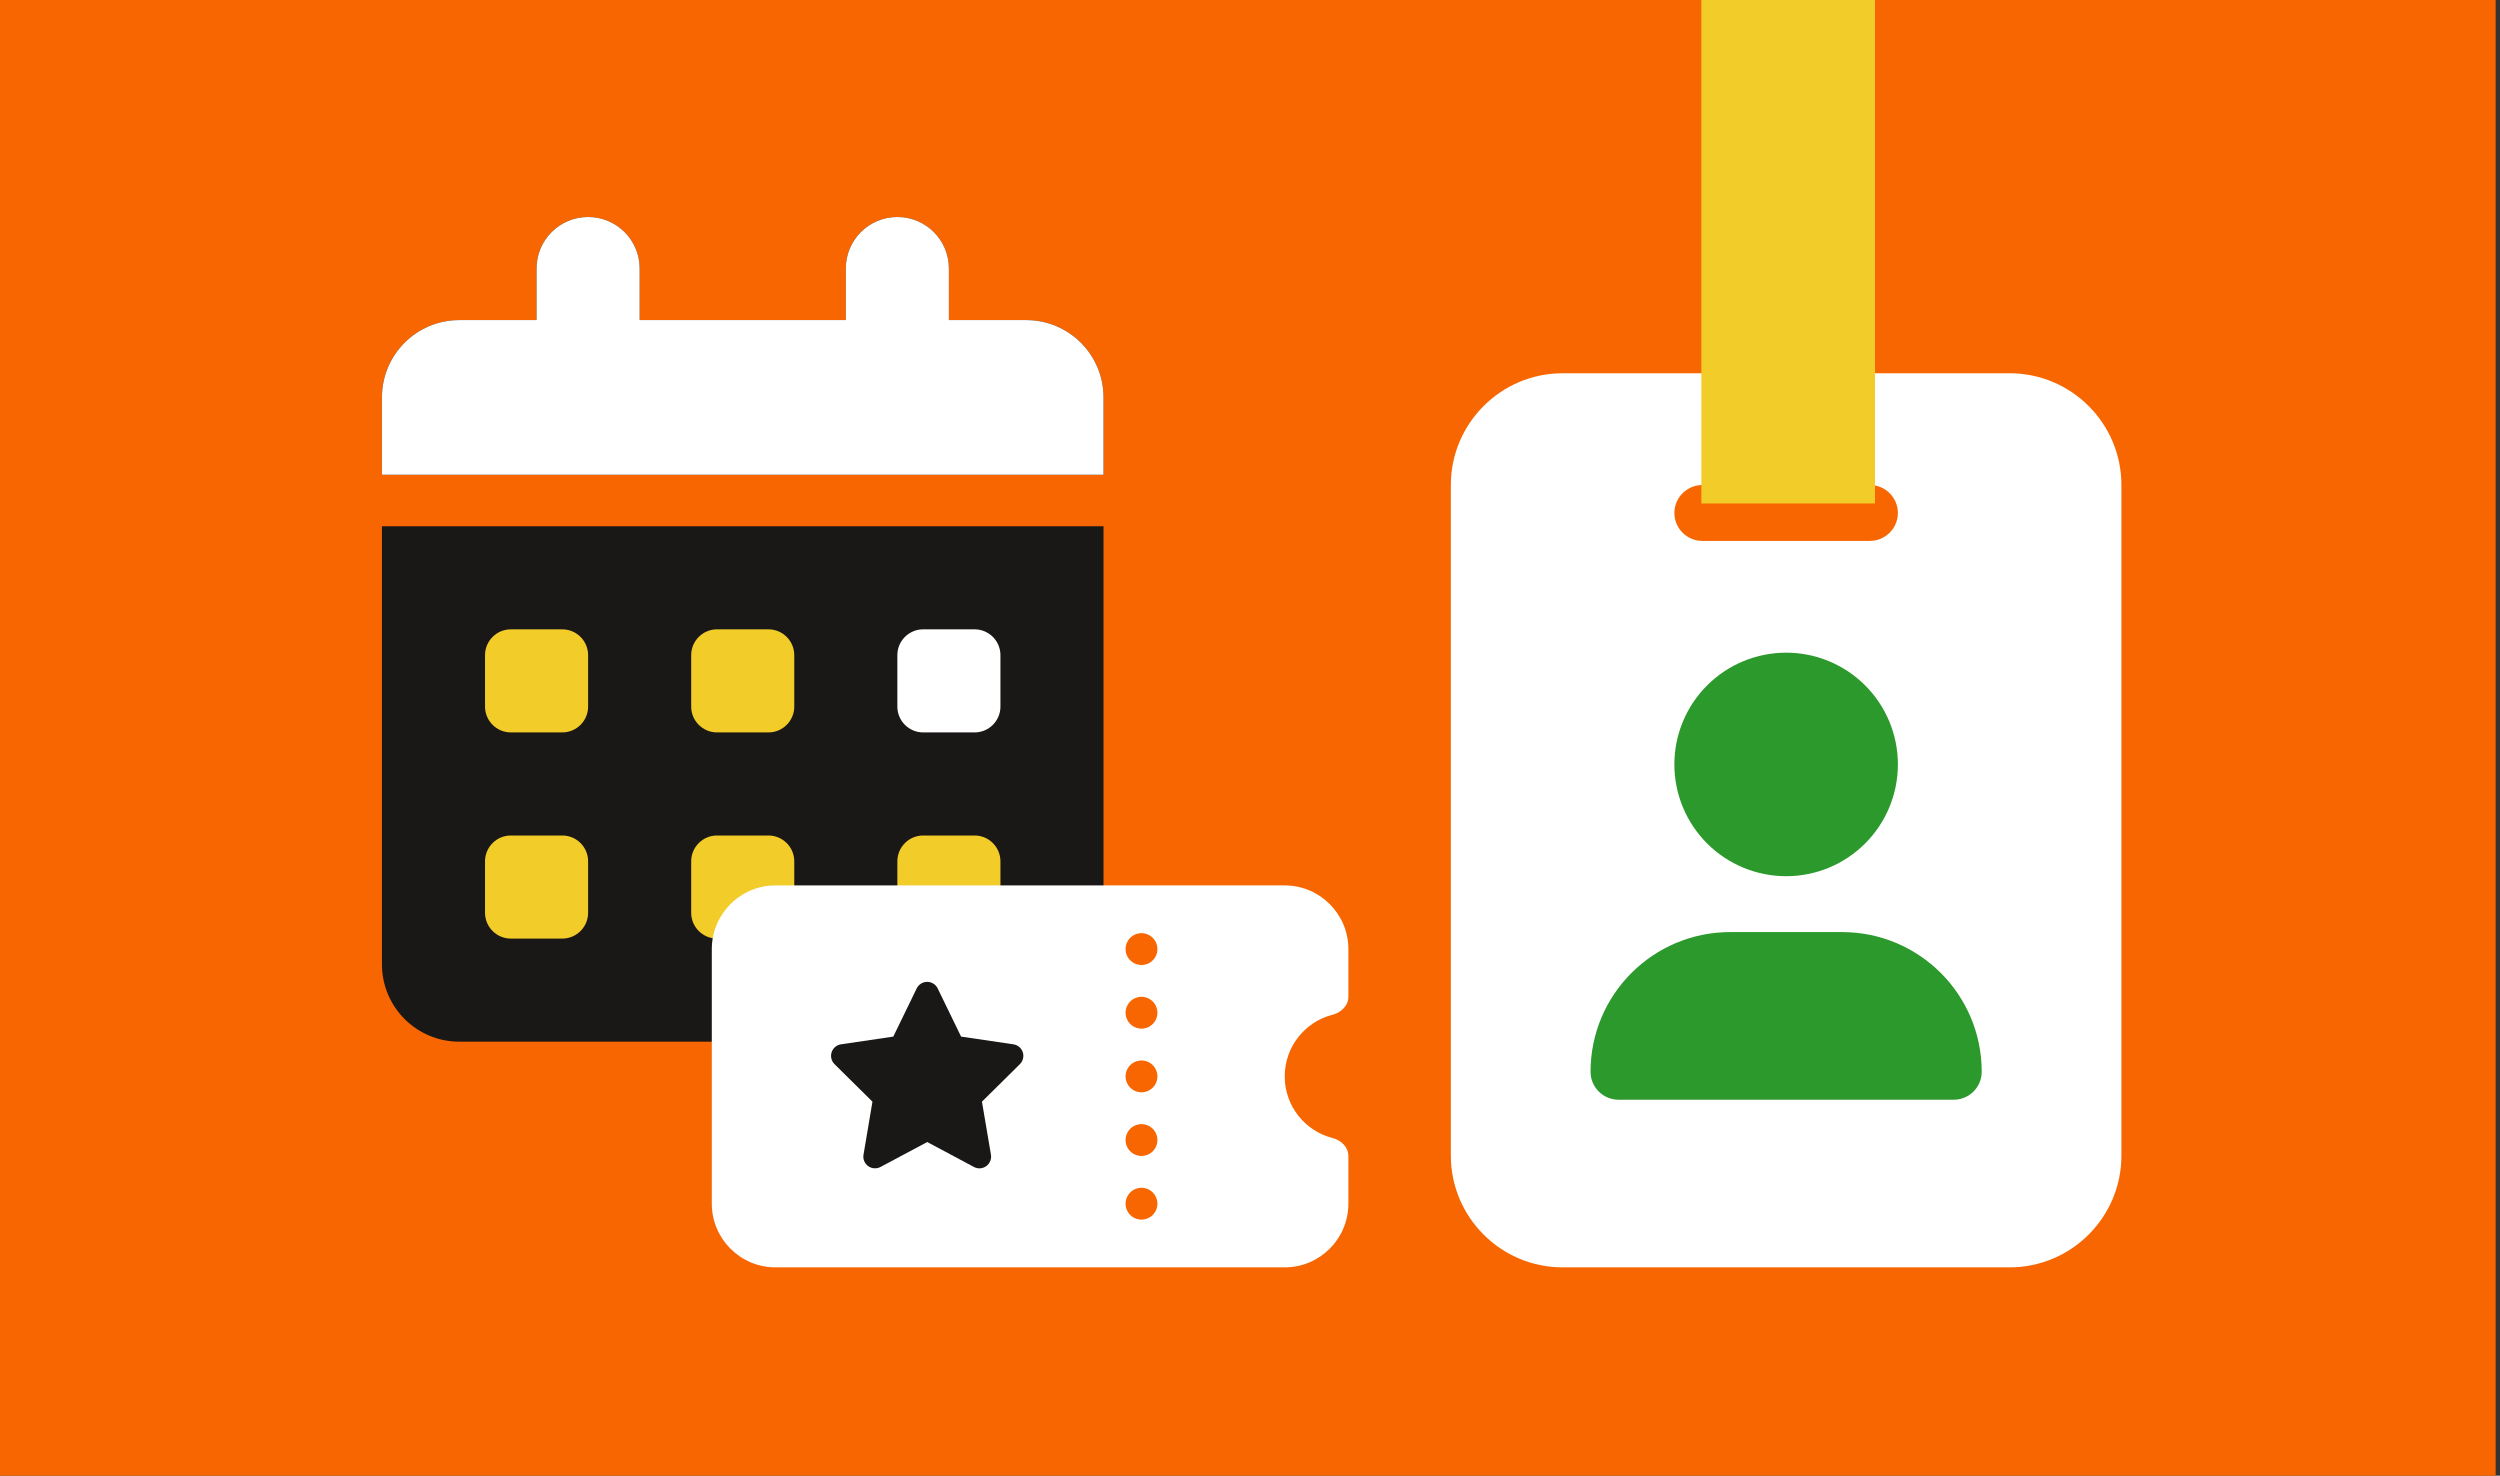
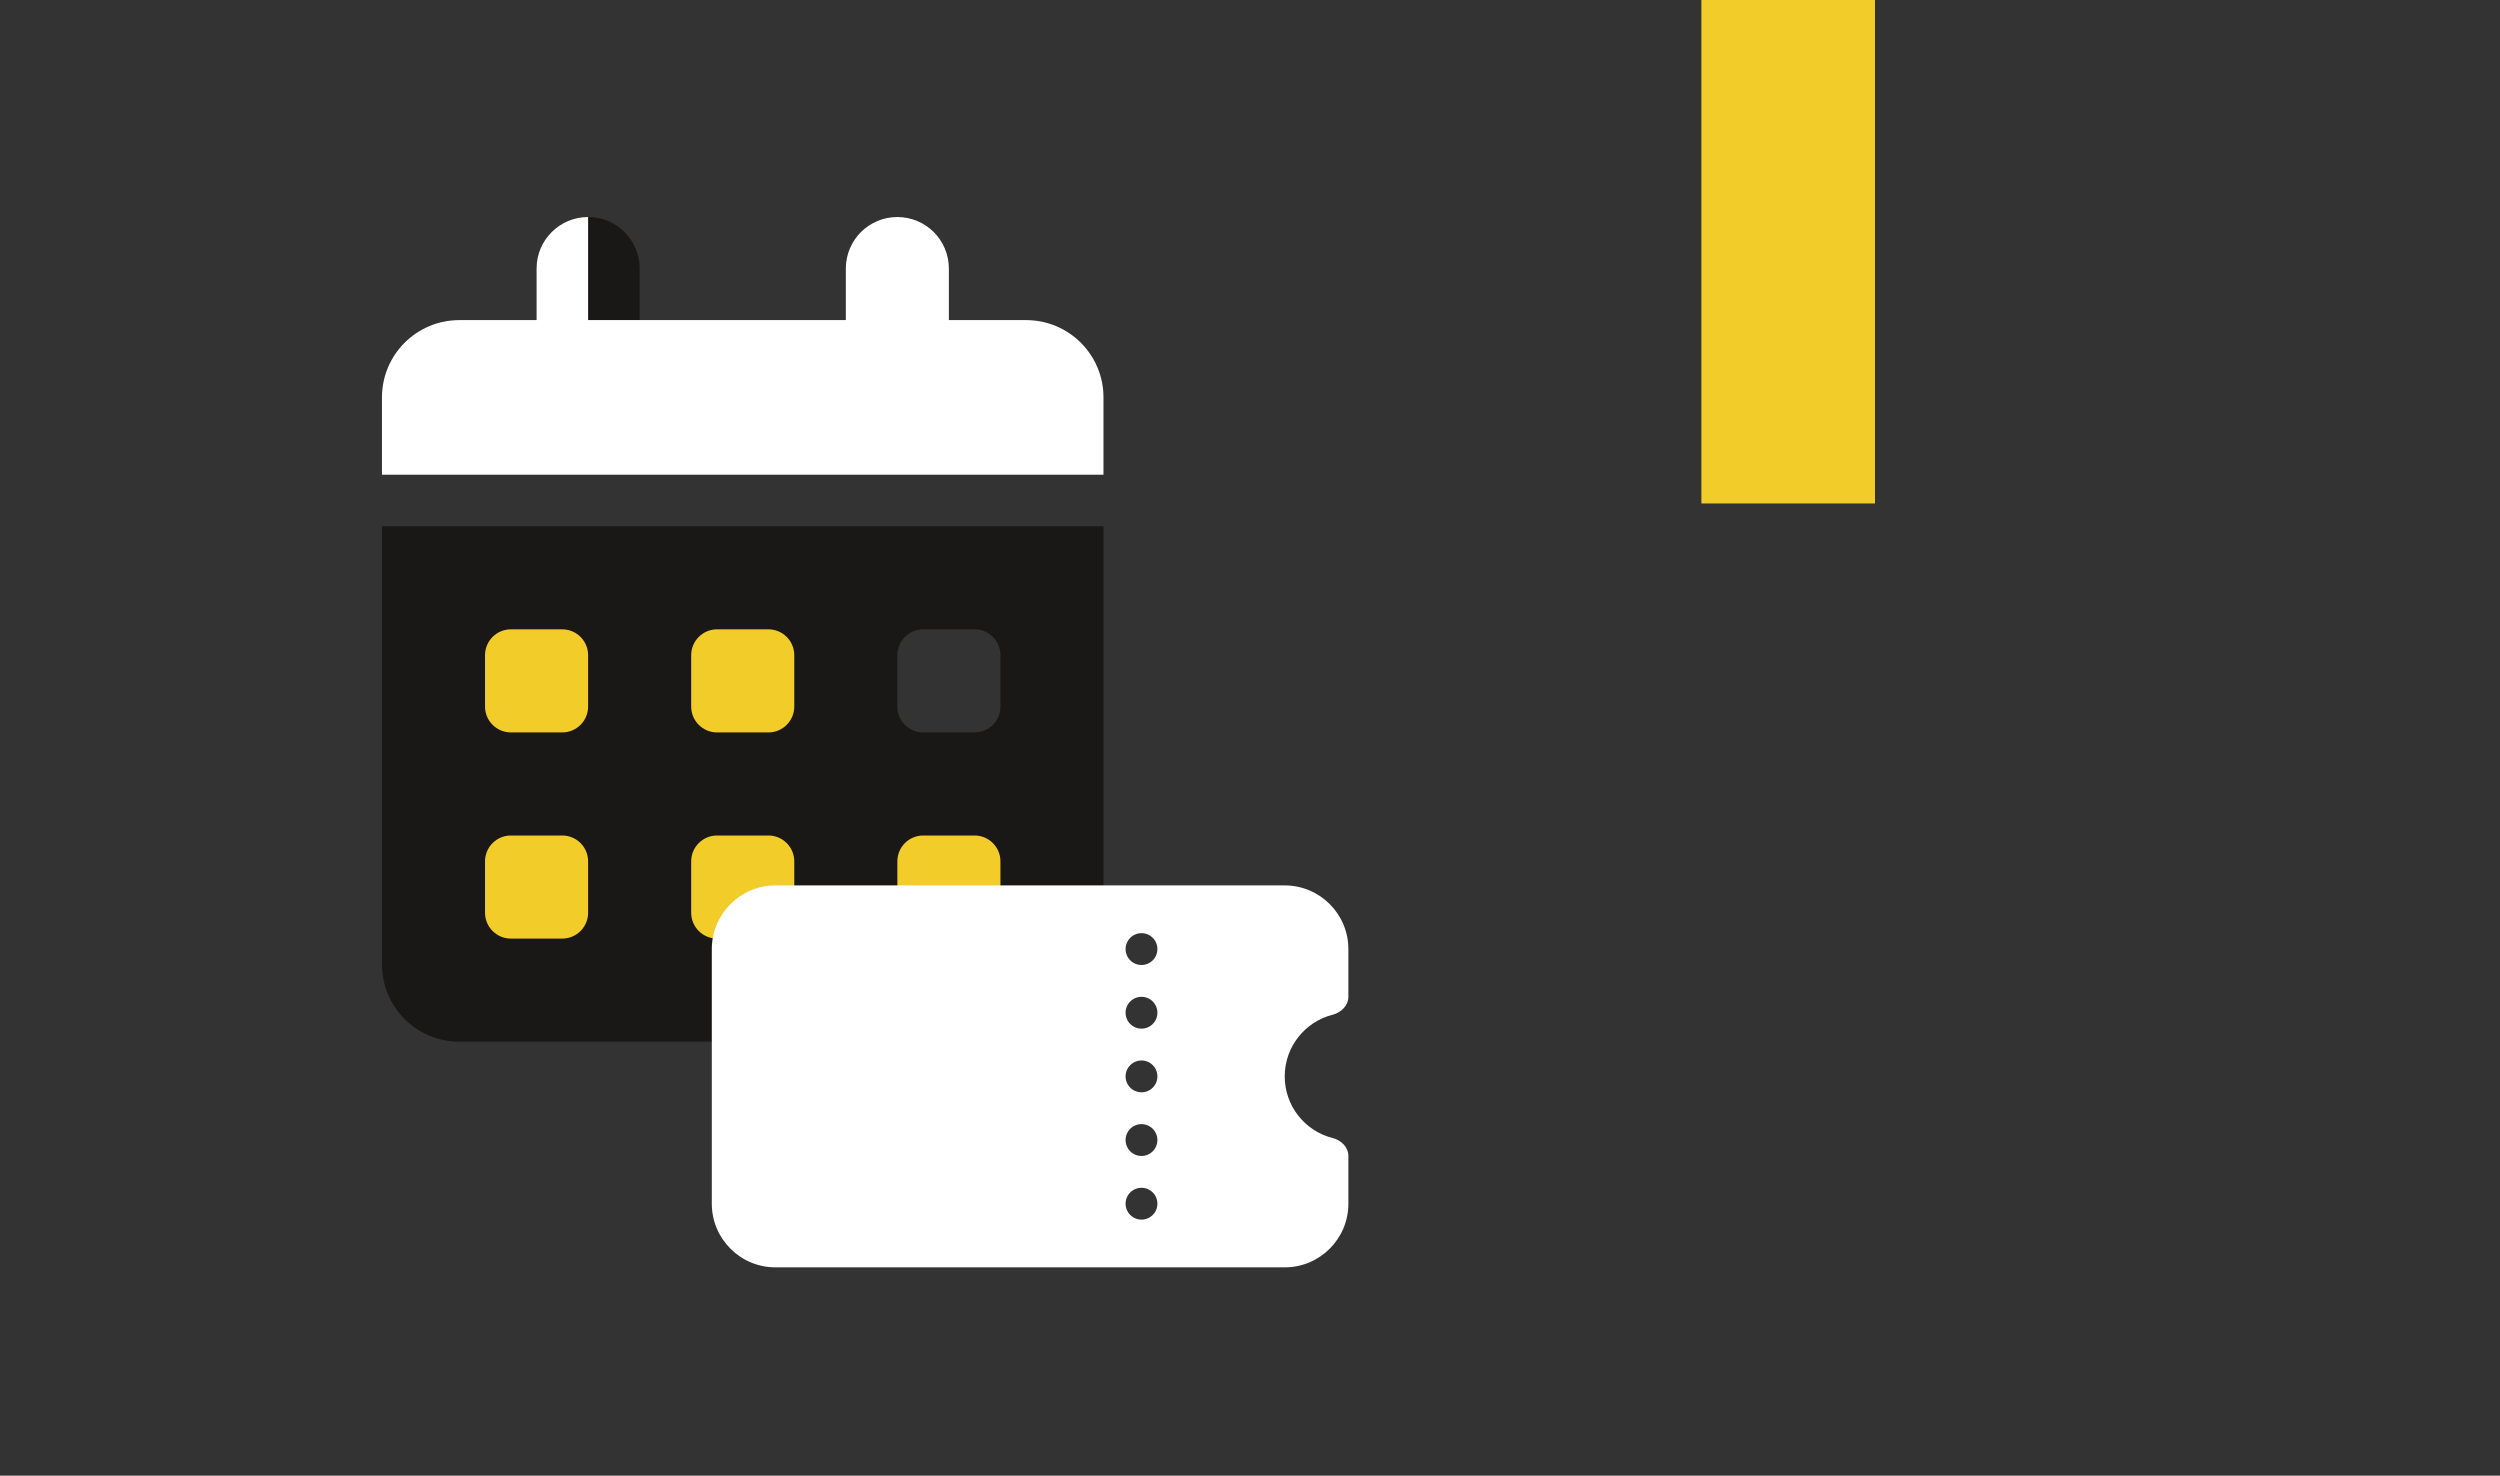
<svg xmlns="http://www.w3.org/2000/svg" width="288" height="170" viewBox="0 0 288 170" fill="none">
  <rect x="0" y="0" width="288" height="170" fill="#333333" stroke="none" />
-   <rect width="287.5" height="170" fill="#F76600" />
-   <rect x="177" y="67" width="58" height="67" fill="#2B992B" />
-   <path d="M180.012 43C172.911 43 167.137 48.774 167.137 55.875V133.125C167.137 140.226 172.911 146 180.012 146H231.512C238.614 146 244.387 140.226 244.387 133.125V55.875C244.387 48.774 238.614 43 231.512 43H180.012ZM199.325 107.375H212.2C221.092 107.375 228.294 114.577 228.294 123.469C228.294 125.239 226.845 126.688 225.075 126.688H186.45C184.68 126.688 183.231 125.239 183.231 123.469C183.231 114.577 190.433 107.375 199.325 107.375ZM192.887 88.062C192.887 84.648 194.244 81.373 196.658 78.959C199.073 76.544 202.348 75.188 205.762 75.188C209.177 75.188 212.452 76.544 214.866 78.959C217.281 81.373 218.637 84.648 218.637 88.062C218.637 91.477 217.281 94.752 214.866 97.166C212.452 99.581 209.177 100.938 205.762 100.938C202.348 100.938 199.073 99.581 196.658 97.166C194.244 94.752 192.887 91.477 192.887 88.062ZM196.106 55.875H215.419C217.189 55.875 218.637 57.323 218.637 59.094C218.637 60.864 217.189 62.312 215.419 62.312H196.106C194.336 62.312 192.887 60.864 192.887 59.094C192.887 57.323 194.336 55.875 196.106 55.875Z" fill="white" />
  <rect x="196" width="20" height="58" fill="#F2CC29" />
-   <rect x="99.562" y="68" width="19" height="19" fill="white" />
  <rect x="50.562" y="68" width="45" height="45" fill="#F2CC29" />
  <rect x="95.562" y="95" width="23" height="18" fill="#F2CC29" />
  <path d="M67.75 25C71.034 25 73.688 27.653 73.688 30.938V36.875H97.438V30.938C97.438 27.653 100.091 25 103.375 25C106.659 25 109.312 27.653 109.312 30.938V36.875H118.219C123.136 36.875 127.125 40.864 127.125 45.781V54.688H44V45.781C44 40.864 47.989 36.875 52.906 36.875H61.812V30.938C61.812 27.653 64.466 25 67.75 25ZM44 60.625H127.125V111.094C127.125 116.011 123.136 120 118.219 120H52.906C47.989 120 44 116.011 44 111.094V60.625ZM55.875 75.469V81.406C55.875 83.039 57.211 84.375 58.844 84.375H64.781C66.414 84.375 67.75 83.039 67.75 81.406V75.469C67.75 73.836 66.414 72.5 64.781 72.5H58.844C57.211 72.5 55.875 73.836 55.875 75.469ZM79.625 75.469V81.406C79.625 83.039 80.961 84.375 82.594 84.375H88.531C90.164 84.375 91.5 83.039 91.5 81.406V75.469C91.5 73.836 90.164 72.5 88.531 72.5H82.594C80.961 72.5 79.625 73.836 79.625 75.469ZM106.344 72.5C104.711 72.5 103.375 73.836 103.375 75.469V81.406C103.375 83.039 104.711 84.375 106.344 84.375H112.281C113.914 84.375 115.25 83.039 115.25 81.406V75.469C115.25 73.836 113.914 72.5 112.281 72.5H106.344ZM55.875 99.219V105.156C55.875 106.789 57.211 108.125 58.844 108.125H64.781C66.414 108.125 67.75 106.789 67.75 105.156V99.219C67.75 97.586 66.414 96.25 64.781 96.25H58.844C57.211 96.25 55.875 97.586 55.875 99.219ZM82.594 96.25C80.961 96.25 79.625 97.586 79.625 99.219V105.156C79.625 106.789 80.961 108.125 82.594 108.125H88.531C90.164 108.125 91.5 106.789 91.5 105.156V99.219C91.5 97.586 90.164 96.25 88.531 96.25H82.594ZM103.375 99.219V105.156C103.375 106.789 104.711 108.125 106.344 108.125H112.281C113.914 108.125 115.25 106.789 115.25 105.156V99.219C115.25 97.586 113.914 96.25 112.281 96.25H106.344C104.711 96.25 103.375 97.586 103.375 99.219Z" fill="#1A1717" />
-   <path d="M67.75 25C71.034 25 73.688 27.653 73.688 30.938V36.875H97.438V30.938C97.438 27.653 100.091 25 103.375 25C106.659 25 109.312 27.653 109.312 30.938V36.875H118.219C123.136 36.875 127.125 40.864 127.125 45.781V54.688H44V45.781C44 40.864 47.989 36.875 52.906 36.875H61.812V30.938C61.812 27.653 64.466 25 67.75 25Z" fill="white" />
+   <path d="M67.75 25V36.875H97.438V30.938C97.438 27.653 100.091 25 103.375 25C106.659 25 109.312 27.653 109.312 30.938V36.875H118.219C123.136 36.875 127.125 40.864 127.125 45.781V54.688H44V45.781C44 40.864 47.989 36.875 52.906 36.875H61.812V30.938C61.812 27.653 64.466 25 67.75 25Z" fill="white" />
  <path d="M82 109.333C82 105.289 85.288 102 89.333 102H148C152.045 102 155.333 105.289 155.333 109.333V114.833C155.333 115.842 154.497 116.644 153.523 116.896C150.349 117.698 148 120.574 148 124C148 127.426 150.349 130.302 153.523 131.104C154.508 131.356 155.333 132.147 155.333 133.167V138.667C155.333 142.711 152.045 146 148 146H89.333C85.288 146 82 142.711 82 138.667V109.333ZM131.5 111.167C131.986 111.167 132.453 110.974 132.796 110.63C133.14 110.286 133.333 109.82 133.333 109.333C133.333 108.847 133.14 108.381 132.796 108.037C132.453 107.693 131.986 107.5 131.5 107.5C131.014 107.5 130.547 107.693 130.204 108.037C129.86 108.381 129.667 108.847 129.667 109.333C129.667 109.82 129.86 110.286 130.204 110.63C130.547 110.974 131.014 111.167 131.5 111.167ZM131.5 118.5C131.986 118.5 132.453 118.307 132.796 117.963C133.14 117.619 133.333 117.153 133.333 116.667C133.333 116.18 133.14 115.714 132.796 115.37C132.453 115.026 131.986 114.833 131.5 114.833C131.014 114.833 130.547 115.026 130.204 115.37C129.86 115.714 129.667 116.18 129.667 116.667C129.667 117.153 129.86 117.619 130.204 117.963C130.547 118.307 131.014 118.5 131.5 118.5ZM133.333 124C133.333 123.514 133.14 123.047 132.796 122.704C132.453 122.36 131.986 122.167 131.5 122.167C131.014 122.167 130.547 122.36 130.204 122.704C129.86 123.047 129.667 123.514 129.667 124C129.667 124.486 129.86 124.953 130.204 125.296C130.547 125.64 131.014 125.833 131.5 125.833C131.986 125.833 132.453 125.64 132.796 125.296C133.14 124.953 133.333 124.486 133.333 124ZM131.5 133.167C131.986 133.167 132.453 132.974 132.796 132.63C133.14 132.286 133.333 131.82 133.333 131.333C133.333 130.847 133.14 130.381 132.796 130.037C132.453 129.693 131.986 129.5 131.5 129.5C131.014 129.5 130.547 129.693 130.204 130.037C129.86 130.381 129.667 130.847 129.667 131.333C129.667 131.82 129.86 132.286 130.204 132.63C130.547 132.974 131.014 133.167 131.5 133.167ZM133.333 138.667C133.333 138.18 133.14 137.714 132.796 137.37C132.453 137.026 131.986 136.833 131.5 136.833C131.014 136.833 130.547 137.026 130.204 137.37C129.86 137.714 129.667 138.18 129.667 138.667C129.667 139.153 129.86 139.619 130.204 139.963C130.547 140.307 131.014 140.5 131.5 140.5C131.986 140.5 132.453 140.307 132.796 139.963C133.14 139.619 133.333 139.153 133.333 138.667Z" fill="white" />
-   <path d="M108.02 113.866C107.798 113.405 107.328 113.111 106.812 113.111C106.296 113.111 105.83 113.405 105.604 113.866L102.906 119.417L96.882 120.306C96.379 120.381 95.959 120.734 95.804 121.216C95.649 121.699 95.775 122.232 96.135 122.588L100.507 126.913L99.475 133.026C99.391 133.529 99.6 134.041 100.016 134.339C100.431 134.637 100.981 134.674 101.434 134.435L106.816 131.562L112.198 134.435C112.651 134.674 113.201 134.641 113.616 134.339C114.032 134.037 114.241 133.529 114.158 133.026L113.121 126.913L117.493 122.588C117.853 122.232 117.983 121.699 117.824 121.216C117.665 120.734 117.249 120.381 116.746 120.306L110.718 119.417L108.02 113.866Z" fill="#1A1717" />
</svg>